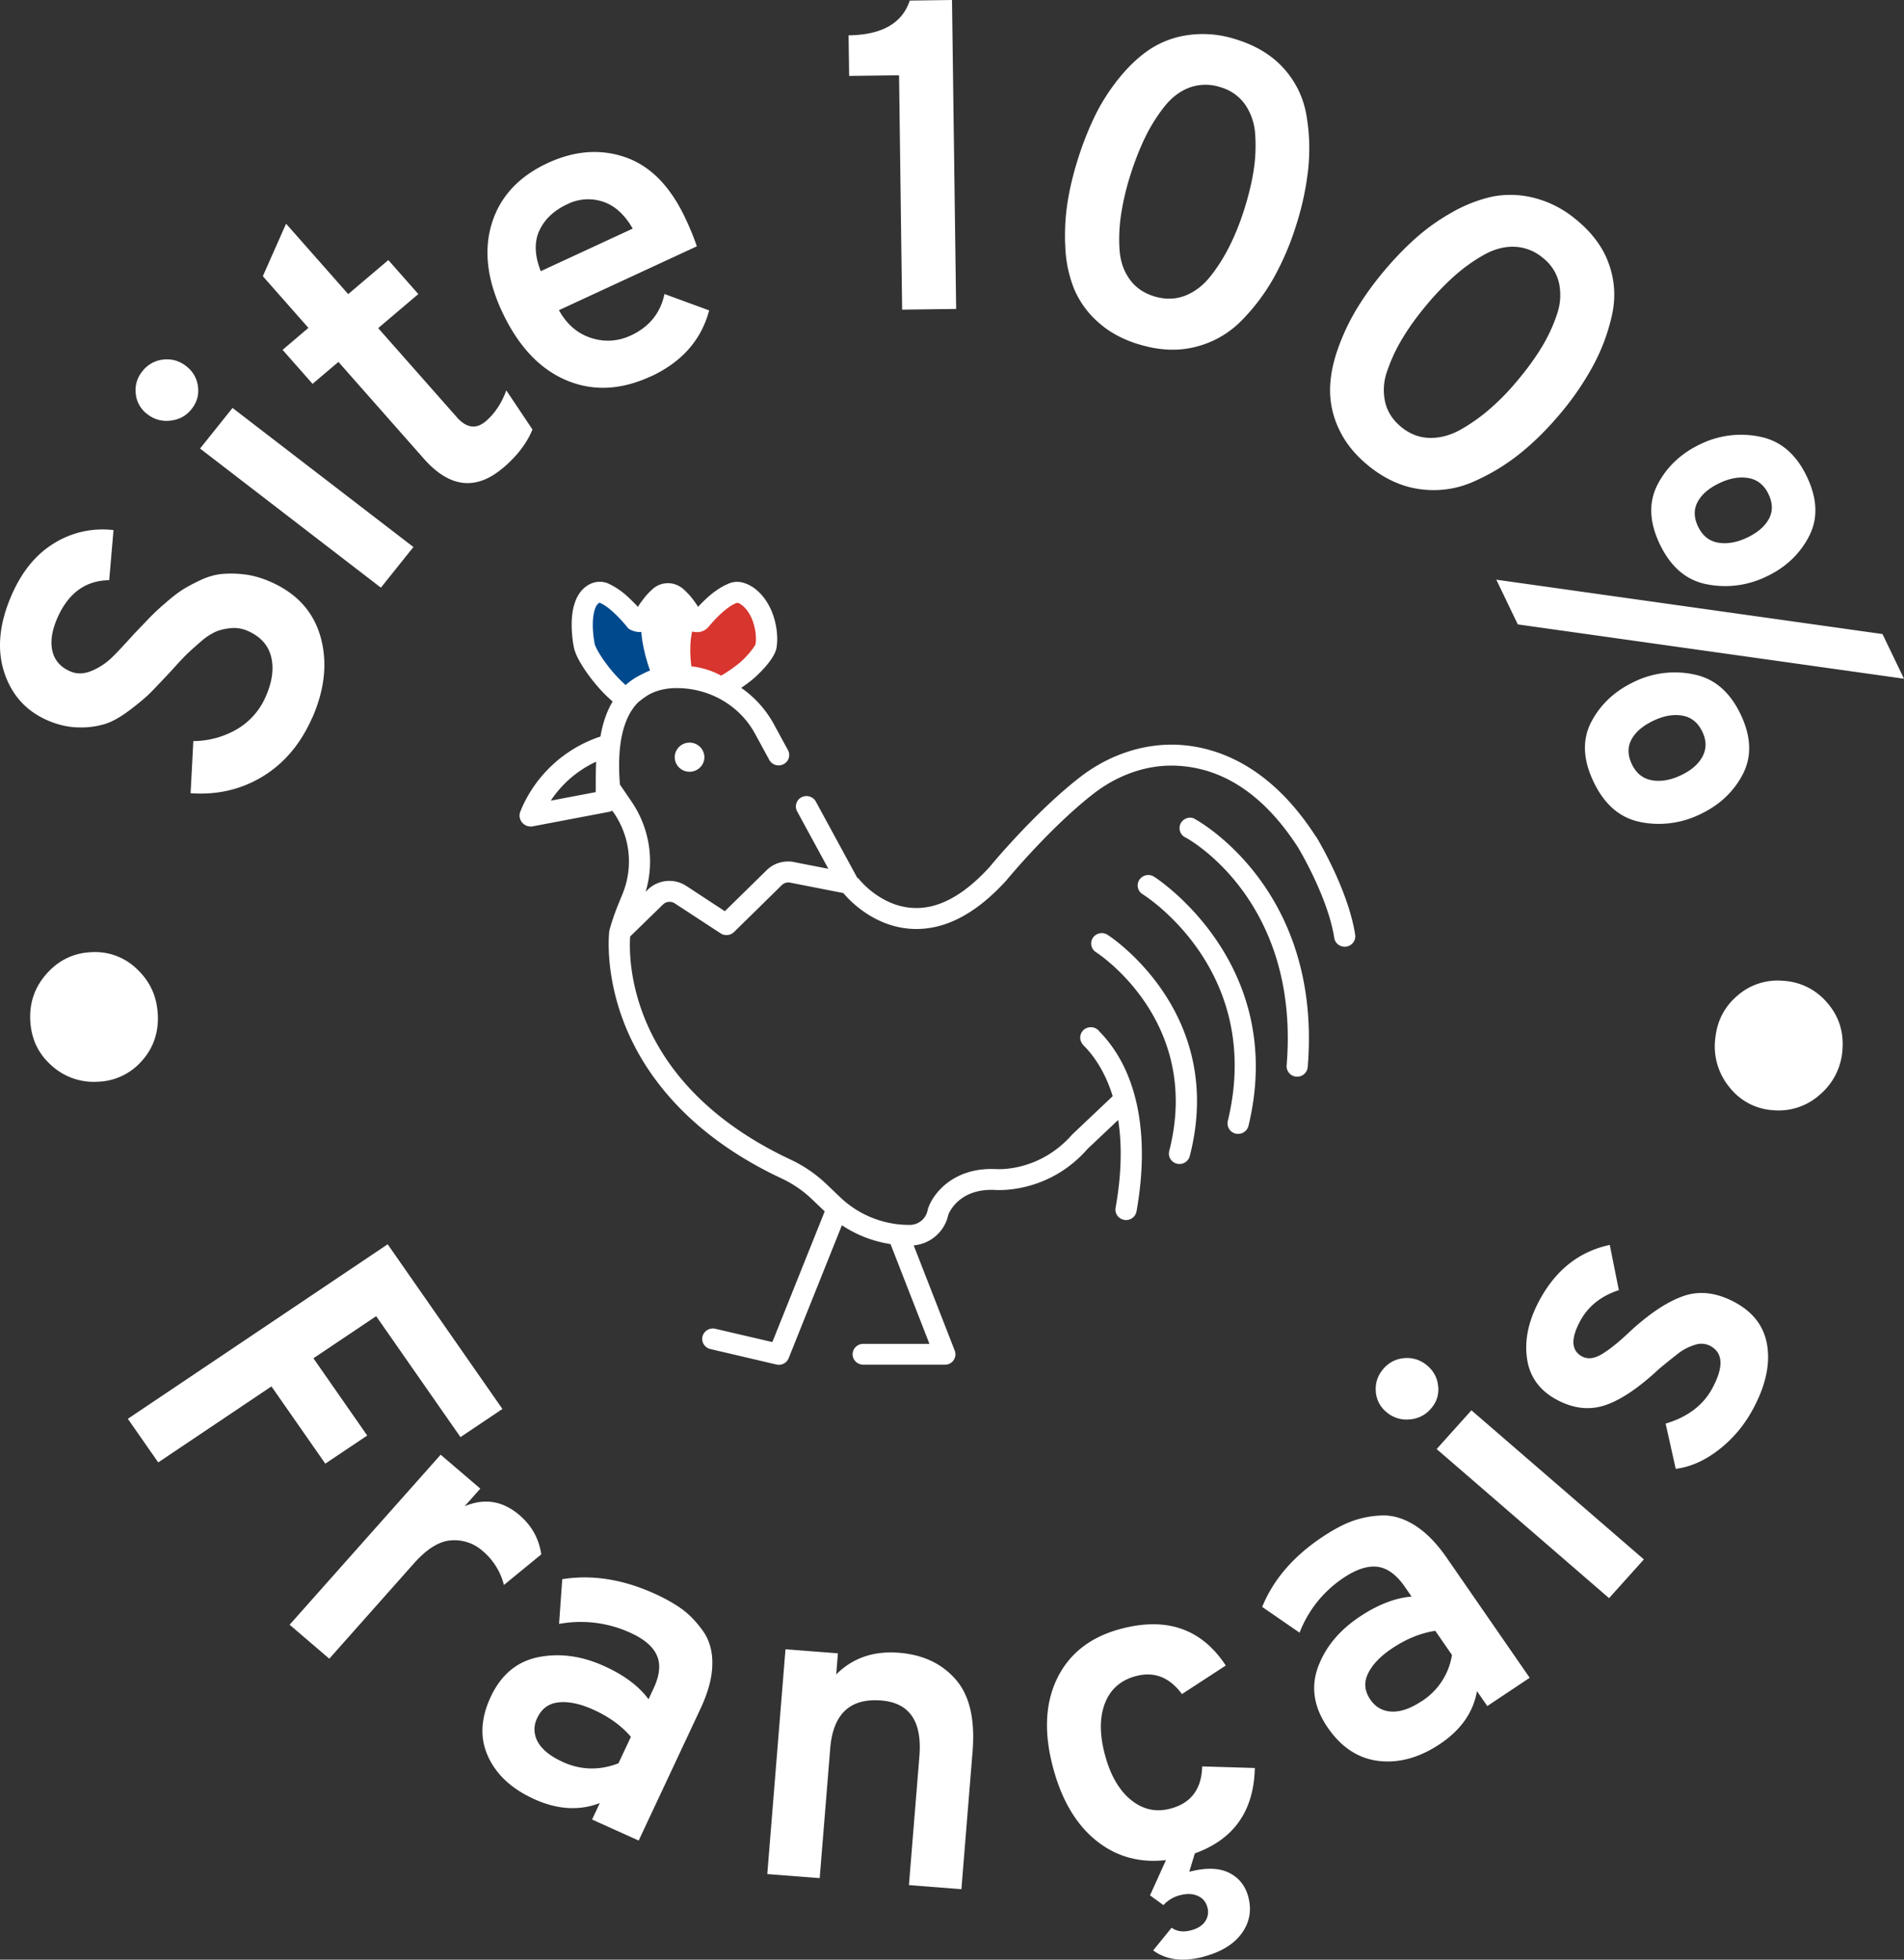
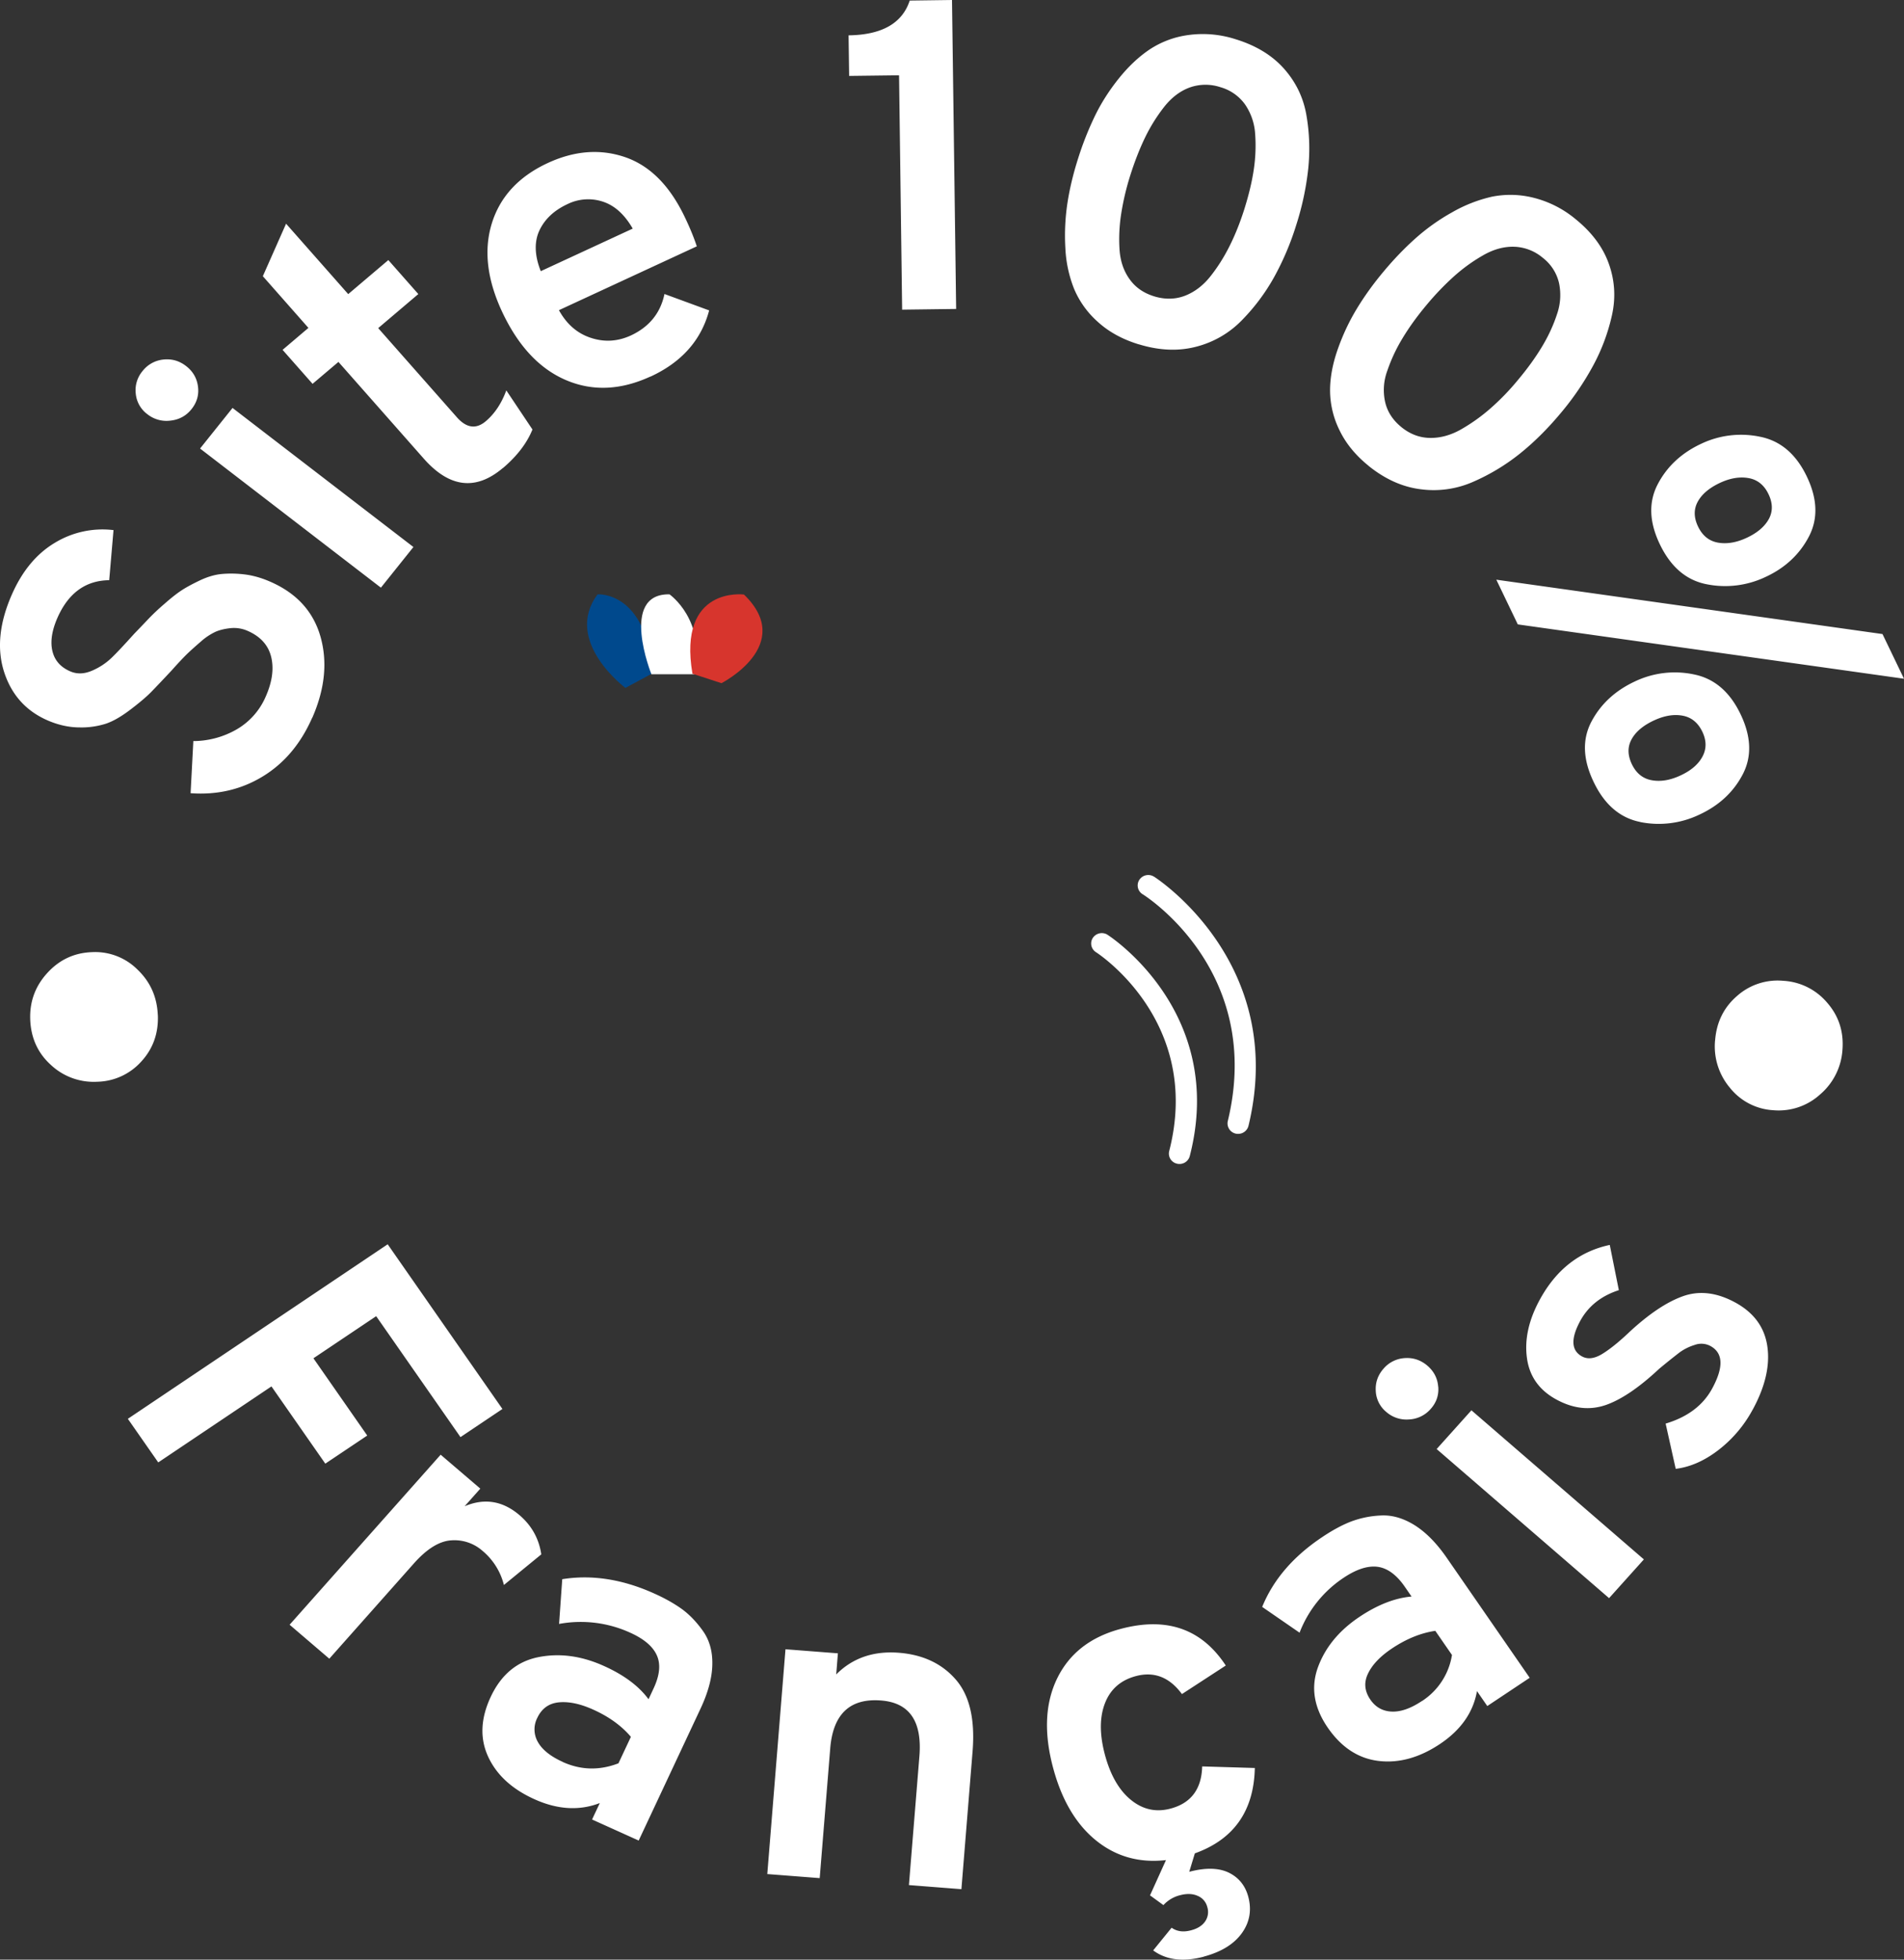
<svg xmlns="http://www.w3.org/2000/svg" width="68" height="70" fill="none">
  <rect width="100%" height="100%" fill="#333333" stroke="none" />
-   <path d="M22.336 24.573s-2.238-1.67-.994-3.343c0 0 1.752-.13 1.963 2.82l-.969.523z" fill="#00498D" />
+   <path d="M22.336 24.573s-2.238-1.67-.994-3.343c0 0 1.752-.13 1.963 2.82l-.969.523" fill="#00498D" />
  <path d="M23.265 24.085s-1.16-2.885.645-2.855c0 0 1.32.918.888 2.855h-1.536.003z" fill="#fff" />
  <path d="M25.77 24.402s2.664-1.362.8-3.165c0 0-2.372-.313-1.84 2.828l1.04.34v-.003z" fill="#D7352D" />
-   <path d="M24.098 27.048c0 .289.238.52.53.52.29 0 .529-.234.529-.52a.526.526 0 00-.53-.52.526.526 0 00-.53.52z" fill="#fff" />
-   <path d="M46.998 29.886c-1.662-2.587-3.592-3.212-4.92-3.281-1.219-.06-2.469.35-3.515 1.163-1.609 1.251-3.16 3.126-3.212 3.192-.916 1.01-1.83 1.515-2.716 1.473-1.17-.042-1.94-1.007-1.957-1.03-.02-.024-.045-.041-.068-.059l-1.473-2.712a.384.384 0 00-.512-.152.367.367 0 00-.156.502l1.115 2.052-1.21-.236c-.09-.025-.17-.025-.23-.025-.29 0-.56.11-.766.313l-1.491 1.463-1.378-.904a1.105 1.105 0 00-1.37.13l-.08.08a3.79 3.79 0 00-.502-3.218l-.417-.613c-.11-1.38.1-2.358.625-2.91.048-.049.103-.086.156-.13.078-.06.155-.11.228-.158.296-.167.653-.256 1.08-.246 1.154.02 2.2.643 2.735 1.626l.51.938a.381.381 0 00.511.153.367.367 0 00.156-.503l-.51-.938a3.79 3.79 0 00-1.16-1.286c.104-.069.222-.153.355-.259.173-.135.833-.734.908-1.177.068-.416-.013-.954-.208-1.377-.229-.493-.593-.838-.999-.946a.782.782 0 00-.198-.027.799.799 0 00-.357.086 2.164 2.164 0 00-.113.052 2.974 2.974 0 00-.557.391 5.081 5.081 0 00-.369.363 3.927 3.927 0 00-.19-.271 2.504 2.504 0 00-.372-.392.798.798 0 00-.15-.094.813.813 0 00-.898.11 2.48 2.48 0 00-.352.378 3.43 3.43 0 00-.19.271 5.805 5.805 0 00-.377-.377 2.736 2.736 0 00-.693-.463.783.783 0 00-.632.022c-.337.165-.547.498-.628.993-.07.433-.022.943.046 1.276.095.465.632 1.155.903 1.456.178.197.263.278.356.362l.068.064c.018.017.038.03.058.044-.209.348-.354.767-.437 1.254a4.677 4.677 0 00-2.81 2.555l-.05.123a.383.383 0 00.062.394.4.4 0 00.306.143c.025 0 .05 0 .075-.007l2.726-.518a.444.444 0 00.113-.042l.063.091c.58.853.692 1.927.306 2.878l-.154.377a8.736 8.736 0 00-.3.862c-.003.01 0 .017-.003.027-.005.02-.015.035-.018.057-.007.056-.168 1.411.482 3.17.595 1.609 2.015 3.878 5.403 5.548l.289.138c.391.187.748.43 1.059.729l.46.438-1.87 4.668-2.038-.475a.382.382 0 00-.457.276c-.048.2.078.399.281.448l2.357.552a.377.377 0 00.44-.227l1.901-4.747a4.31 4.31 0 001.737.673l1.39 3.565H30.83a.377.377 0 00-.38.371c0 .205.172.372.38.372h2.914a.37.37 0 00.354-.502l-1.466-3.76a1.39 1.39 0 001.237-1.098c.055-.138.43-.926 1.631-.884.078.007 1.922.157 3.345-1.468l1.09-1.03c.13.83.135 1.862-.093 3.138-.035.202.1.394.308.431a.38.38 0 00.44-.303c.491-2.754.03-5.03-1.305-6.405l-.02-.022a.384.384 0 00-.427-.133.368.368 0 00-.239.47.5.5 0 00.136.198c.326.335.735.901 1.004 1.776l-1.443 1.367c-1.185 1.348-2.665 1.242-2.748 1.237-1.523-.062-2.236.901-2.404 1.411a.405.405 0 00-.013.052.65.65 0 01-.642.532 3.57 3.57 0 01-2.487-.993l-.48-.458a4.83 4.83 0 00-1.254-.867l-.284-.136c-5.589-2.754-5.531-7.102-5.478-7.85l1.174-1.143a.335.335 0 01.417-.04l1.639 1.072c.15.098.35.079.479-.047l1.709-1.678a.324.324 0 01.23-.093c.016 0 .03 0 .03-.003a.195.195 0 00.038.01l1.898.372c.18.22 1.089 1.227 2.49 1.281 1.131.044 2.243-.534 3.332-1.734.015-.02 1.563-1.892 3.104-3.09.901-.701 1.968-1.061 3.004-1.004 1.671.086 3.124 1.074 4.314 2.926.01.017 1.062 1.762 1.288 3.222.027.185.19.316.373.316.02 0 .038 0 .058-.005a.372.372 0 00.316-.424c-.248-1.601-1.34-3.414-1.39-3.498l-.012-.005zm-25.761-6.902c-.06-.296-.09-.707-.04-1.013.032-.2.095-.384.216-.443.055.022.065.032.082.04.103.05.254.16.392.285.276.249.502.532.502.532.075.128.313.192.459.192.023 0 .043 0 .058-.005a.533.533 0 00.374-.27s.123-.227.29-.444c.084-.109.179-.21.25-.266a.038.038 0 01.03-.015c.017 0 .032.015.04.015.07.056.165.157.248.266.168.217.291.443.291.443.115.202.2.254.422.279h.047a.525.525 0 00.417-.2s.218-.27.492-.512c.138-.121.288-.23.401-.286.08-.042.128-.047.133-.05.158.05.357.232.492.53.14.306.193.695.15.946-.01.062-.293.454-.634.722-.301.236-.53.367-.595.404a2.844 2.844 0 00-1.408-.347c-.088 0-.178.002-.273.007a2.414 2.414 0 00-1.16.298 2.38 2.38 0 00-.57.38c-.127-.121-.185-.166-.383-.385-.347-.384-.686-.904-.728-1.108l.005.005zm.04 5.094v.217l-1.606.305a3.912 3.912 0 011.619-1.392c-.013.298-.013.58-.013.872v-.002z" fill="#fff" />
-   <path d="M42.626 29.228a.38.38 0 00-.48.234.371.371 0 00.204.459c.143.076 4.085 2.283 3.601 8.136a.375.375 0 00.346.402h.03a.375.375 0 00.377-.343c.532-6.444-4.033-8.87-4.08-8.888h.002z" fill="#fff" />
  <path d="M41.213 31.315a.382.382 0 00-.522.113.367.367 0 00.115.513c.179.11 4.327 2.796 3.044 8.104a.374.374 0 00.37.458.38.38 0 00.368-.285c1.41-5.834-3.325-8.874-3.373-8.903h-.002zm-1.659 2.075a.385.385 0 00-.524.112.367.367 0 00.115.513c.038.024 3.807 2.456 2.612 7.102a.37.37 0 00.274.45.379.379 0 00.46-.268c1.33-5.16-2.894-7.883-2.94-7.91h.003zM5.637 36.25c.028.65-.168 1.206-.587 1.664a2.172 2.172 0 01-1.576.727 2.236 2.236 0 01-1.649-.594c-.469-.42-.715-.958-.745-1.61-.028-.641.173-1.2.602-1.673.43-.476.961-.727 1.591-.752a2.137 2.137 0 011.634.619c.46.438.7.978.728 1.618h.002zm5.513-10.613c-.406.926-.993 1.626-1.763 2.096-.77.47-1.632.67-2.58.601l.098-1.862a3.12 3.12 0 001.558-.424 2.486 2.486 0 001.032-1.177c.233-.532.293-1.005.185-1.424-.108-.417-.394-.724-.855-.92a1.204 1.204 0 00-.58-.09c-.2.02-.38.061-.535.125a2.19 2.19 0 00-.544.362c-.206.178-.374.328-.505.456-.13.128-.31.32-.542.58-.306.327-.544.578-.715.753-.17.175-.417.384-.74.63-.324.247-.615.417-.876.506a2.87 2.87 0 01-.941.135c-.367 0-.738-.079-1.112-.236-.788-.333-1.315-.91-1.584-1.732-.268-.823-.18-1.747.269-2.77.371-.849.886-1.467 1.538-1.856a3.273 3.273 0 012.096-.454L3.9 20.725c-.843.01-1.46.46-1.85 1.347-.198.453-.258.85-.178 1.185.08.337.296.581.65.73.236.098.492.088.765-.03a2.32 2.32 0 00.7-.461c.194-.187.46-.473.804-.855.236-.244.411-.428.532-.556a7.94 7.94 0 01.55-.515c.245-.217.454-.38.624-.49.17-.111.39-.227.653-.353.263-.123.514-.197.753-.222a3.86 3.86 0 01.8.01c.294.032.595.114.898.242.964.406 1.576 1.061 1.84 1.968.261.906.166 1.875-.286 2.91l-.005.002zM7.07 13.803c.04.298-.035.566-.226.807-.19.24-.441.38-.75.414a1.096 1.096 0 01-.828-.226 1.032 1.032 0 01-.417-.732 1.061 1.061 0 01.239-.808 1.08 1.08 0 01.738-.414c.3-.034.572.04.818.23.243.187.386.43.426.729zm6.535 7.19l-6.46-4.971 1.16-1.45 6.46 4.968-1.16 1.45v.003zm4.355-4.276c-.964.818-1.905.707-2.824-.333l-3.049-3.456-.924.783-1.071-1.214.923-.784-1.628-1.847.83-1.875 2.219 2.515 1.433-1.216 1.071 1.214-1.433 1.217 2.809 3.183c.343.389.69.436 1.036.14.316-.269.56-.636.73-1.099l.934 1.397c-.196.485-.547.946-1.057 1.38v-.005zm5.274-3.269c-1.056.487-2.055.534-2.996.14-.941-.394-1.696-1.187-2.269-2.375-.567-1.177-.702-2.251-.409-3.217.294-.965.964-1.692 2.008-2.175.949-.438 1.865-.51 2.75-.21.884.301 1.596 1.01 2.134 2.134.188.39.33.741.434 1.054l-4.924 2.281c.276.5.655.83 1.14.988.484.16.958.13 1.425-.083.657-.306 1.061-.799 1.204-1.483l1.596.586c-.283 1.062-.98 1.85-2.095 2.365l.002-.005zm-3.92-3.762l3.283-1.52c-.291-.505-.645-.825-1.067-.963a1.672 1.672 0 00-1.254.084c-.485.224-.821.54-1.012.946-.188.406-.173.891.048 1.45l.002.003zm12.905 1.374l-.11-8.37-1.783.022-.02-1.45c1.19-.016 1.918-.43 2.184-1.242L34 0l.148 11.036-1.927.025h-.002zm8.457 1.242c-.582-.177-1.07-.443-1.463-.8a3.271 3.271 0 01-.853-1.185 4.483 4.483 0 01-.312-1.466 7.722 7.722 0 01.073-1.586c.078-.515.206-1.05.382-1.602a11.4 11.4 0 01.592-1.502c.226-.47.512-.92.856-1.35.343-.429.71-.776 1.104-1.042a3.294 3.294 0 011.39-.518 3.804 3.804 0 011.676.148c.726.222 1.303.57 1.73 1.047.426.478.695 1.03.805 1.658.11.628.133 1.264.068 1.912a10.16 10.16 0 01-.43 2.022 9.948 9.948 0 01-.79 1.862 7.175 7.175 0 01-1.152 1.54 3.473 3.473 0 01-1.636.946c-.635.165-1.315.136-2.04-.086v.002zm.542-1.717c.389.118.755.111 1.1-.02.343-.133.647-.362.908-.69.26-.327.489-.689.687-1.086.199-.396.374-.835.527-1.317.158-.503.271-.971.337-1.41.065-.436.08-.86.05-1.273a2.086 2.086 0 00-.362-1.06 1.625 1.625 0 00-.88-.615 1.685 1.685 0 00-1.097.012c-.344.126-.645.357-.909.69a6.03 6.03 0 00-.68 1.089c-.19.391-.364.835-.522 1.327a9.342 9.342 0 00-.334 1.402 5.83 5.83 0 00-.06 1.279c.028.411.146.763.357 1.056.208.296.502.5.88.616h-.002zm7.667 6.06c-.472-.38-.821-.808-1.047-1.28a3.23 3.23 0 01-.336-1.412c0-.468.093-.958.273-1.473.181-.515.407-.996.678-1.444.271-.448.592-.897.966-1.342.36-.432.736-.823 1.127-1.173a7.29 7.29 0 011.31-.934 5.14 5.14 0 011.42-.559 3.355 3.355 0 011.489.035 3.77 3.77 0 011.495.756c.587.473.989 1.01 1.2 1.608.213.6.248 1.21.11 1.833a6.95 6.95 0 01-.67 1.796 10.067 10.067 0 01-1.174 1.717c-.462.552-.944 1.03-1.448 1.434a7.394 7.394 0 01-1.657 1 3.492 3.492 0 01-1.88.27c-.65-.08-1.27-.359-1.859-.832h.003zm1.162-1.39c.313.255.657.383 1.026.388.369.005.738-.096 1.104-.303a6.386 6.386 0 001.054-.752 8.62 8.62 0 00.991-1.027c.34-.406.623-.8.851-1.18.229-.38.407-.768.535-1.16a2.07 2.07 0 00.07-1.116 1.59 1.59 0 00-.58-.897 1.666 1.666 0 00-1.021-.394c-.366-.01-.735.091-1.104.303-.372.212-.72.463-1.047.756a9.863 9.863 0 00-.991 1.037c-.334.4-.615.791-.846 1.175a5.89 5.89 0 00-.544 1.163 1.98 1.98 0 00-.076 1.111c.08.35.274.648.58.897h-.002zm4.16 7.049l-.767-1.597 13.792 1.942.768 1.596-13.793-1.941zm4.372 7.057c-.72-.143-1.275-.618-1.661-1.426-.39-.808-.414-1.527-.08-2.16.336-.633.855-1.111 1.563-1.439a3.307 3.307 0 012.093-.246c.728.145 1.282.618 1.666 1.416.384.798.412 1.515.083 2.15-.329.634-.846 1.117-1.553 1.444a3.356 3.356 0 01-2.11.264v-.003zm-.309-2.95c-.148.27-.143.568.013.891.156.323.392.512.71.569.316.057.66 0 1.027-.172.378-.175.64-.402.785-.678.146-.276.143-.571-.007-.884-.156-.323-.39-.515-.703-.572-.314-.059-.653-.002-1.021.168-.387.18-.655.404-.804.677zm1.012-6.965c-.384-.798-.41-1.515-.075-2.153.333-.635.853-1.118 1.56-1.446a3.307 3.307 0 012.093-.246c.728.145 1.283.616 1.667 1.416.384.8.409 1.515.075 2.153-.334.636-.848 1.116-1.546 1.439a3.356 3.356 0 01-2.103.261c-.725-.14-1.282-.616-1.671-1.424zm1.352-1.525c-.148.271-.143.57.013.892.156.323.392.513.708.57.316.056.66 0 1.029-.173.376-.175.64-.4.788-.67.148-.271.143-.57-.013-.892-.155-.323-.391-.512-.708-.57-.318-.056-.655 0-1.014.166-.386.18-.654.404-.803.677zm.62 19.242c.05-.65.312-1.18.783-1.586a2.178 2.178 0 011.652-.542 2.21 2.21 0 011.565.78c.415.474.598 1.035.548 1.686a2.288 2.288 0 01-.798 1.593 2.196 2.196 0 01-1.672.564 2.133 2.133 0 01-1.548-.8 2.29 2.29 0 01-.532-1.692l.002-.003zM4.568 50.68l9.278-6.233 4.098 5.883-1.498 1.005-3.011-4.32-2.241 1.504 1.922 2.76-1.498 1.004-1.923-2.759-4.043 2.715-1.089-1.562.005.003zm5.777 7.355l5.393-6.072 1.416 1.212-.56.63c.708-.3 1.36-.194 1.958.316.436.372.695.84.78 1.402l-1.335 1.094a2.318 2.318 0 00-.768-1.222 1.513 1.513 0 00-1.12-.372c-.423.03-.865.303-1.33.827l-3.018 3.4-1.416-1.212v-.002zm10.801 6.957l.276-.586c-.732.283-1.513.236-2.338-.138-.798-.36-1.348-.865-1.65-1.518-.3-.65-.27-1.362.091-2.135.372-.794.939-1.267 1.7-1.42.76-.152 1.545-.048 2.353.319.71.32 1.237.714 1.584 1.184l.18-.386c.219-.468.259-.86.118-1.178-.14-.318-.456-.589-.953-.813a4.253 4.253 0 00-2.54-.313l.113-1.598c1.056-.17 2.156 0 3.293.515.388.174.717.362.986.556.268.197.517.456.748.781.23.325.343.722.333 1.192-.007.47-.148.998-.421 1.58l-2.209 4.712-1.663-.751v-.003zm-1.051-2.054c.652.295 1.315.31 1.993.049l.444-.946c-.334-.394-.783-.72-1.348-.973-.457-.207-.866-.293-1.222-.259-.359.035-.615.22-.773.555a.9.9 0 00.02.86c.153.275.45.514.886.711v.003zm12.367 4.397l.374-4.604c.1-1.247-.356-1.91-1.37-1.988-1.11-.087-1.714.483-1.815 1.71l-.376 4.635-1.872-.145.65-8.03 1.872.145-.06.754c.584-.587 1.33-.845 2.238-.774.853.067 1.529.382 2.025.949.497.566.698 1.418.608 2.561l-.4 4.935-1.871-.146-.003-.002zm10.53 2.559c-.735.195-1.337.121-1.807-.224l.658-.81c.193.135.421.165.69.093.238-.061.407-.17.51-.322a.591.591 0 00.072-.518.578.578 0 00-.341-.391c-.178-.08-.384-.087-.623-.025a1.19 1.19 0 00-.6.355l-.479-.348.57-1.26c-.946.108-1.774-.122-2.484-.69-.71-.57-1.223-1.422-1.534-2.558-.349-1.268-.303-2.35.133-3.244.437-.894 1.197-1.485 2.284-1.771 1.634-.431 2.878.005 3.737 1.313l-1.566 1.02c-.442-.601-.989-.816-1.642-.643-.547.145-.918.473-1.111.98-.194.508-.189 1.128.01 1.858.198.721.507 1.251.928 1.59.422.34.889.444 1.406.306.733-.194 1.111-.697 1.132-1.507l1.88.056c-.033 1.533-.749 2.55-2.142 3.05l-.2.658c.58-.153 1.046-.143 1.405.027.356.172.59.456.7.852.13.478.058.914-.223 1.308s-.735.675-1.365.843l.002.002zm10.126-8.952l-.369-.534c-.133.76-.577 1.394-1.33 1.894-.727.483-1.453.685-2.175.601-.723-.084-1.33-.478-1.817-1.18-.5-.722-.618-1.443-.36-2.16.262-.72.759-1.323 1.494-1.813.647-.431 1.265-.67 1.852-.72l-.243-.352c-.294-.426-.618-.662-.967-.71-.348-.046-.75.082-1.202.382a4.135 4.135 0 00-1.588 1.971l-1.335-.921c.399-.978 1.116-1.81 2.153-2.5.354-.237.685-.417.996-.54a3.43 3.43 0 011.067-.224c.401-.027.805.086 1.212.335.406.251.793.64 1.16 1.17l2.966 4.291-1.516 1.01h.002zm-2.336-.177a2.409 2.409 0 001.074-1.648l-.595-.862c-.517.076-1.031.285-1.546.628-.416.278-.702.576-.855.894-.156.32-.128.63.082.936.186.271.44.412.76.426.322.015.68-.11 1.08-.377v.003zm.585-11.225c.022.3-.068.563-.274.792a1.09 1.09 0 01-.773.372 1.094 1.094 0 01-.816-.273 1.028 1.028 0 01-.37-.754c-.016-.3.08-.564.283-.793a1.08 1.08 0 01.76-.372c.301-.02.57.074.803.273.234.202.362.454.384.752l.003.002zm6.1 7.547l-6.158-5.326 1.242-1.384 6.159 5.326-1.243 1.384zm5.13-6.737a4.517 4.517 0 01-1.22 1.443c-.502.387-1.011.611-1.53.675l-.36-1.616c.783-.234 1.338-.653 1.664-1.256.417-.771.392-1.279-.082-1.525a.69.69 0 00-.55-.027 1.806 1.806 0 00-.54.27 26.36 26.36 0 00-.722.58c-.718.672-1.355 1.103-1.913 1.296-.56.19-1.129.133-1.716-.175-.633-.33-.999-.828-1.092-1.49-.095-.663.055-1.36.454-2.095.585-1.076 1.418-1.729 2.502-1.96l.324 1.616c-.632.204-1.092.571-1.38 1.1-.346.641-.321 1.065.075 1.272.198.103.432.074.703-.089.27-.163.605-.431 1.001-.808.683-.63 1.31-1.05 1.882-1.256.573-.207 1.182-.143 1.825.194.69.36 1.089.885 1.194 1.572.106.687-.065 1.449-.52 2.284v-.005z" fill="#fff" />
</svg>